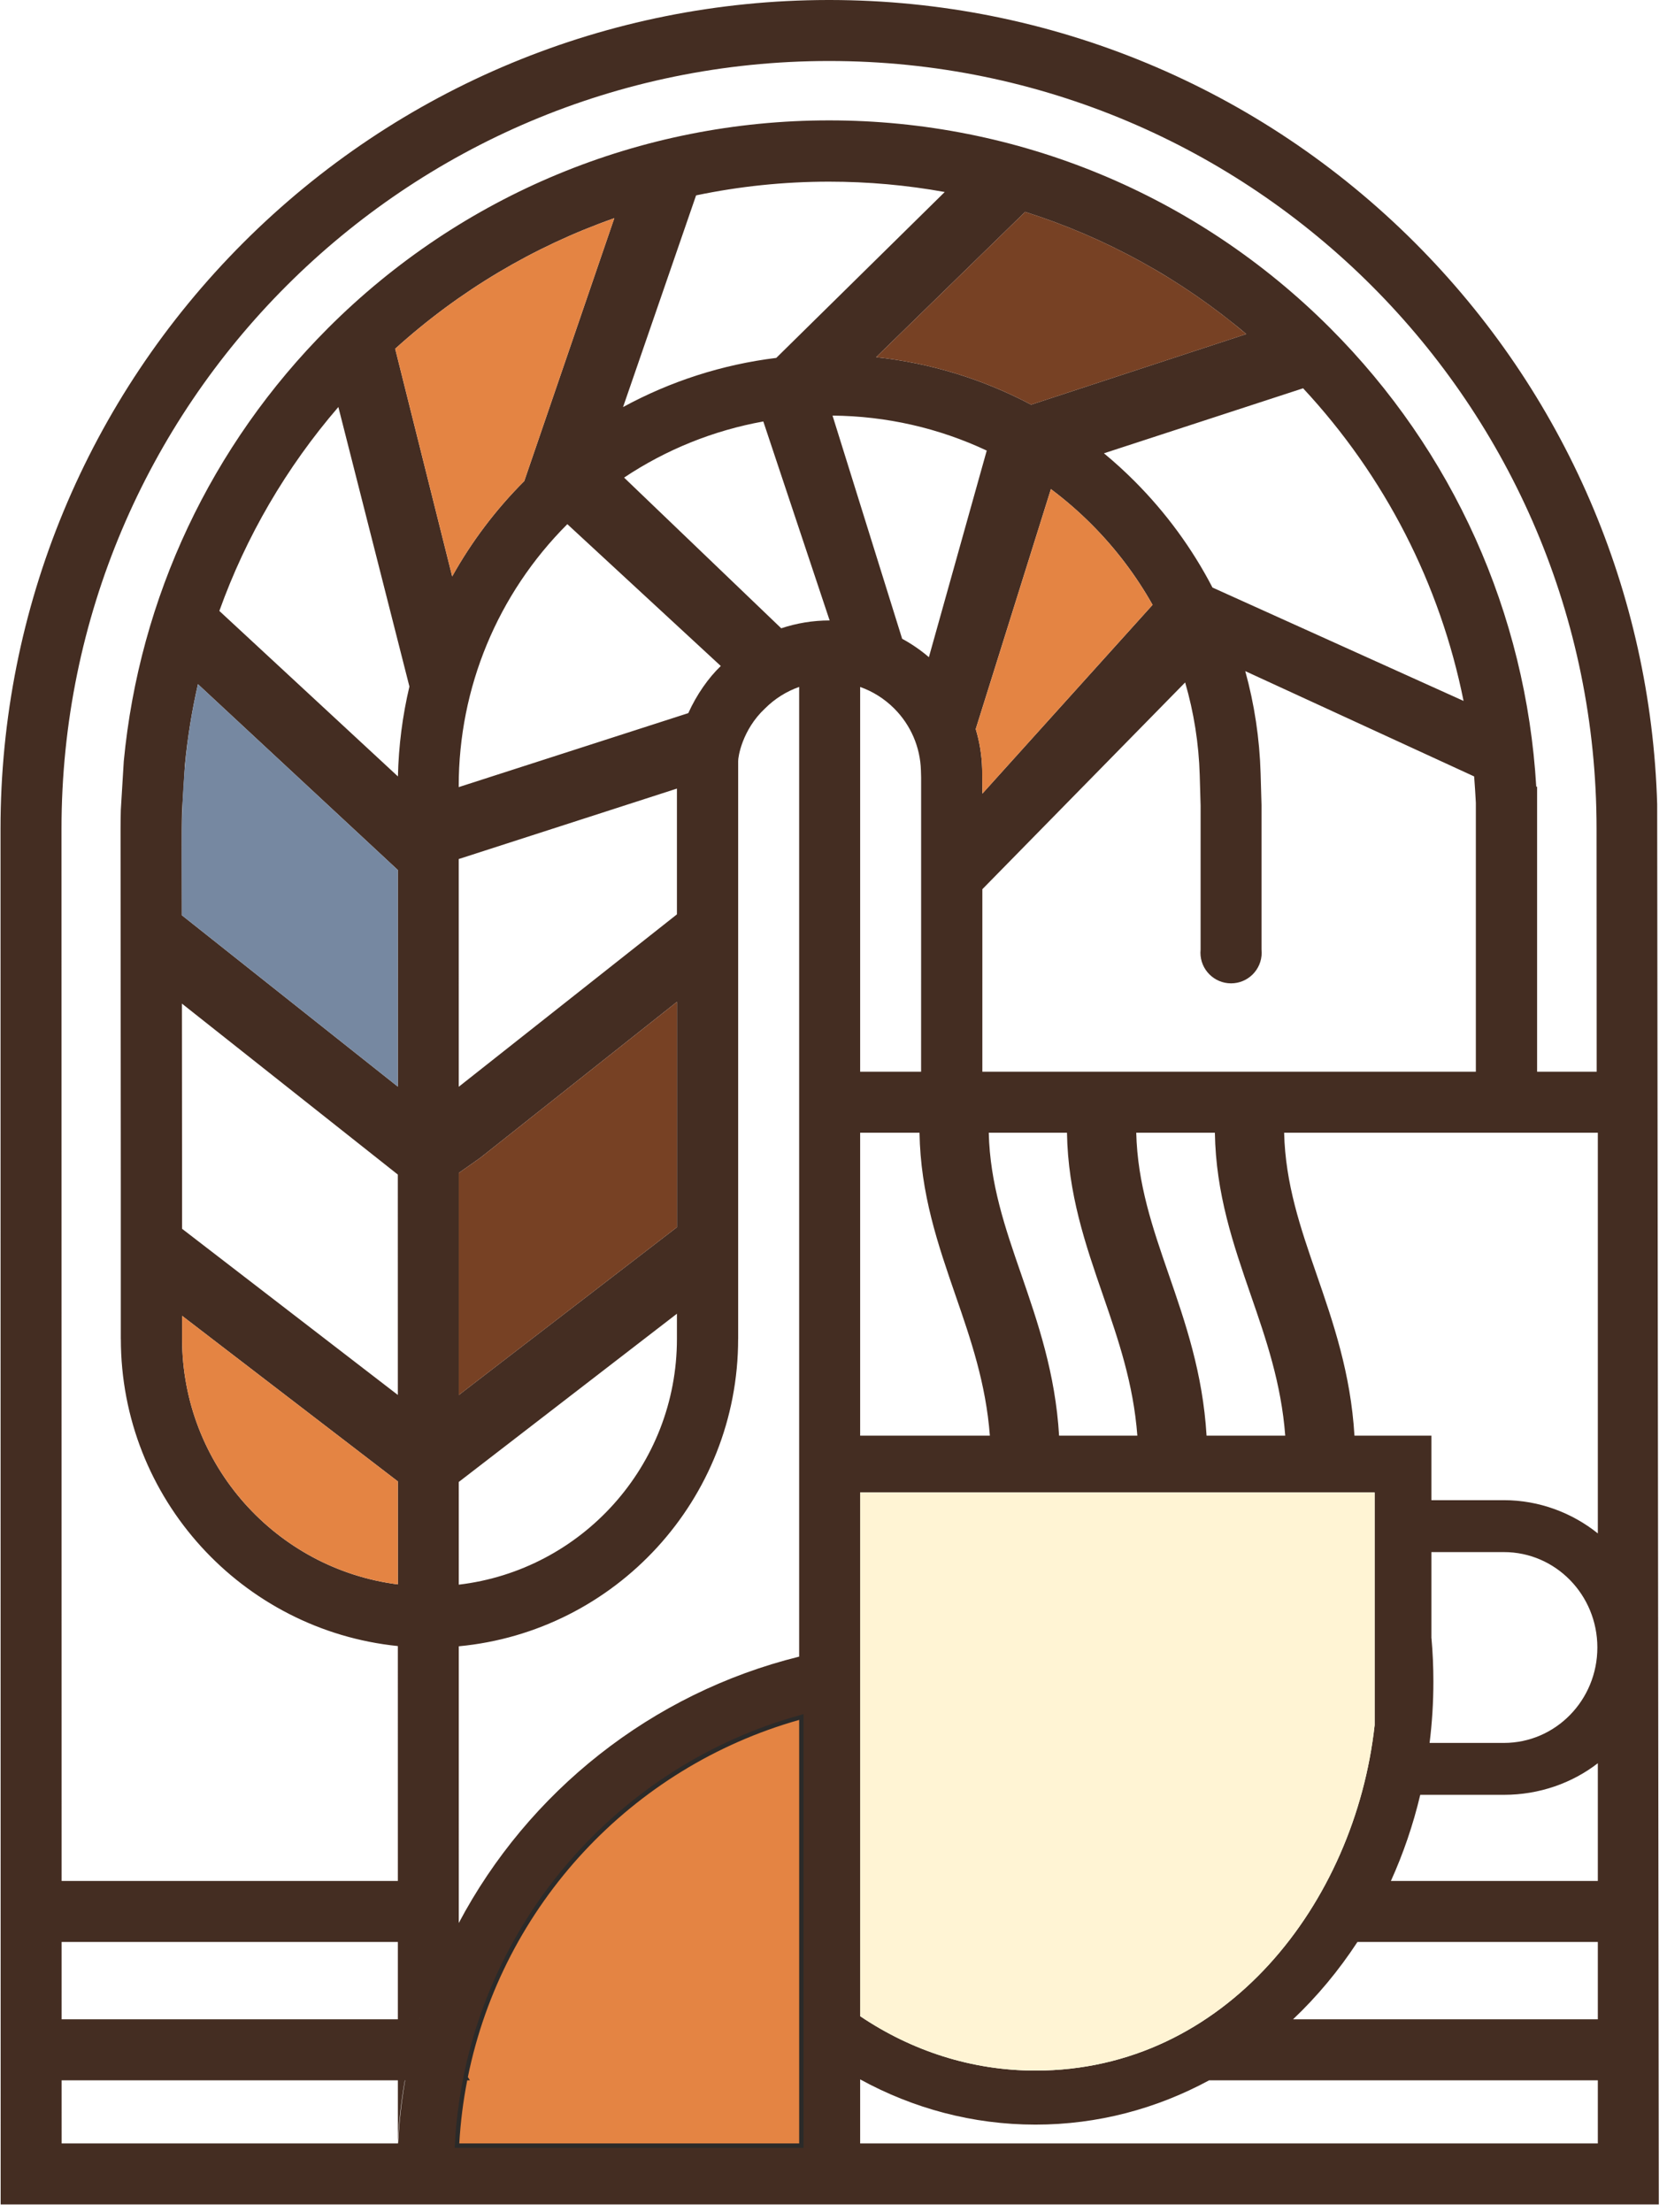
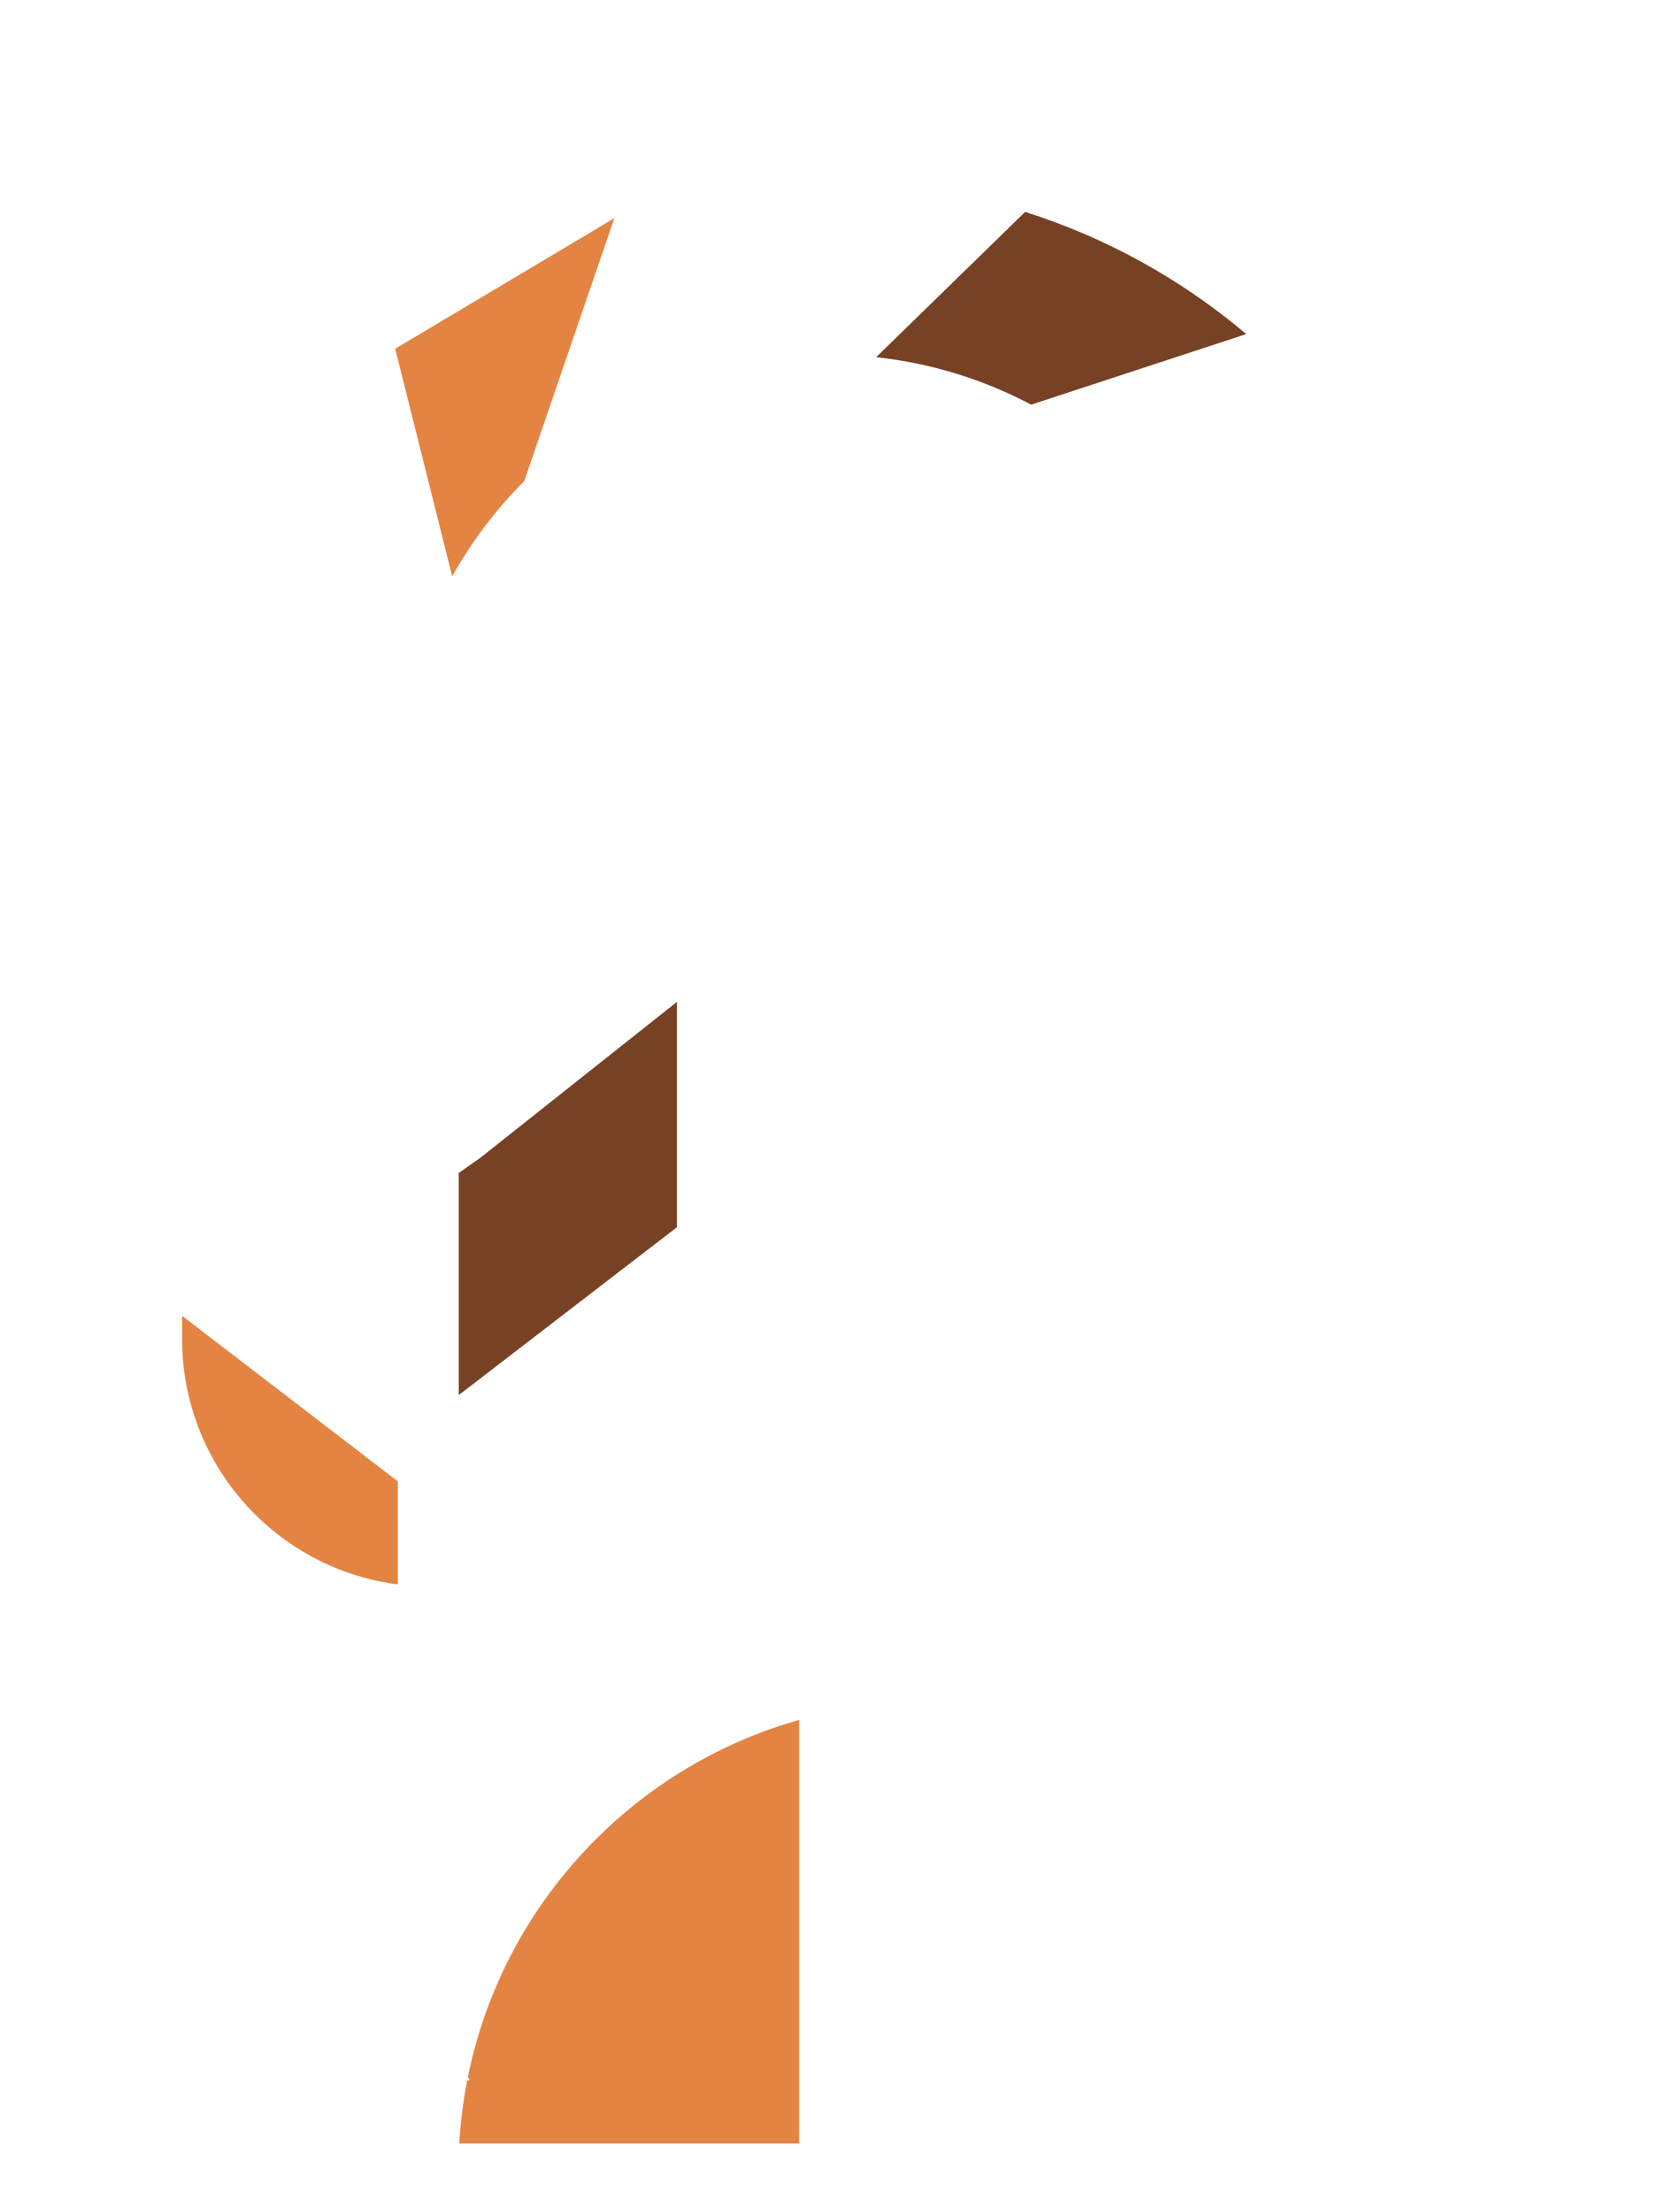
<svg xmlns="http://www.w3.org/2000/svg" width="144" height="191" viewBox="0 0 144 191" fill="none">
-   <path fill-rule="evenodd" clip-rule="evenodd" d="M0.045 71.563L0.057 190.349H34.369H143.293L143.151 69.445C142.617 51.184 135.183 33.92 122.224 20.959C108.786 7.523 90.724 0.026 71.72 0H71.521C52.517 0.026 34.456 7.523 21.017 20.959C7.557 34.421 0.043 52.521 0.045 71.563ZM36.226 174.363H36.225L36.307 174.095L36.226 174.363ZM34.368 174.363H5.324L5.323 167.686H34.368V174.363ZM5.324 179.63H34.369V185.081H34.391C34.485 183.232 34.688 181.413 34.995 179.63H34.972C34.652 181.462 34.453 183.279 34.358 185.081H5.325L5.324 179.63ZM40.36 179.63H40.593L40.415 179.353C43.428 164.492 54.59 152.59 69.033 148.511V185.081H39.674C39.78 183.228 40.013 181.408 40.36 179.63ZM34.368 162.418H5.323L5.313 71.563C5.313 53.264 12.738 36.688 24.742 24.685C36.739 12.688 53.314 5.267 71.621 5.267C89.927 5.267 106.501 12.688 118.499 24.685C130.495 36.681 137.915 53.257 137.915 71.563L137.925 92.54H132.779V67.928H132.706C131.819 52.972 125.524 38.95 114.892 28.319C103.375 16.801 87.907 10.395 71.621 10.395C55.333 10.395 39.867 16.802 28.349 28.319C18.224 38.444 12.04 51.62 10.693 65.723L10.436 69.945C10.421 70.491 10.414 71.04 10.414 71.589L10.436 102.432V115.609H10.439V115.61C10.439 129.413 20.927 140.764 34.367 142.134L34.368 162.418ZM111.696 174.363H138.025V167.686H117.258C115.647 170.15 113.778 172.392 111.696 174.363ZM138.025 179.63H104.45C99.918 182.082 94.829 183.457 89.45 183.457C84.013 183.457 78.871 182.052 74.302 179.55V185.081H138.025V179.63ZM120.149 162.418H138.025V152.251C135.813 153.961 132.979 154.979 129.914 154.979H122.685C122.07 157.577 121.214 160.066 120.149 162.418ZM39.62 166.066C45.627 154.718 56.273 146.203 69.033 143.047V59.314C67.935 59.701 66.925 60.332 66.081 61.177C64.107 63.022 63.752 65.382 63.765 65.723V115.609H63.762V115.61C63.762 129.484 53.167 140.88 39.629 142.154L39.63 166.045L39.62 166.066ZM74.302 92.54H79.567L79.569 80.736V67.127L79.552 66.524C79.493 64.505 78.671 62.604 77.244 61.177C76.401 60.334 75.397 59.704 74.302 59.317V92.54ZM84.858 92.54H127.488V69.314L127.425 68.241C127.401 67.842 127.372 67.442 127.341 67.044L107.569 57.95C108.358 60.806 108.808 63.771 108.895 66.79L108.973 69.507V81.985C108.982 82.077 108.987 82.171 108.987 82.265C108.987 83.725 107.802 84.91 106.342 84.91C104.882 84.91 103.697 83.725 103.697 82.265C103.697 82.171 103.701 82.077 103.711 81.985L103.712 69.583L103.636 66.943C103.557 64.2 103.127 61.51 102.376 58.928L84.859 76.78L84.858 92.54ZM138.025 97.808H110.927C111.032 102.228 112.348 106.044 113.701 109.957C115.17 114.206 116.676 118.561 117.002 123.968H118.59H123.649V128.873V129.538H129.779H129.914V129.537C132.966 129.537 135.817 130.635 138.025 132.407V97.808ZM111.022 123.968C110.68 119.454 109.362 115.63 108.07 111.896C106.533 107.446 105.034 103.107 104.944 97.808H98.152C98.258 102.228 99.575 106.044 100.927 109.957C102.396 114.206 103.901 118.561 104.226 123.968H111.022ZM98.247 123.968C97.907 119.454 96.585 115.63 95.297 111.896C93.759 107.446 92.258 103.107 92.168 97.808H85.412C85.516 102.228 86.833 106.044 88.188 109.957C89.654 114.206 91.16 118.561 91.488 123.968H98.247ZM85.507 123.968C85.166 119.454 83.847 115.63 82.555 111.896C81.019 107.446 79.519 103.107 79.43 97.808H74.302V123.968H85.507ZM74.302 128.873V174.093C78.764 177.096 83.947 178.791 89.45 178.791C105.852 178.791 117.041 164.343 118.744 148.965V128.873H74.302ZM99.562 52.227C98.14 49.699 96.368 47.355 94.274 45.26C93.175 44.16 92.007 43.151 90.78 42.233L84.286 62.953C84.618 64.052 84.806 65.198 84.84 66.367L84.86 67.127V68.528L99.562 52.227ZM85.237 38.907C81.112 36.969 76.582 35.925 71.916 35.886L77.93 55.158C78.75 55.601 79.525 56.133 80.24 56.746L85.237 38.907ZM65.937 36.393C61.631 37.168 57.545 38.816 53.91 41.24L67.485 54.252C68.818 53.808 70.226 53.574 71.663 53.574H71.666L65.937 36.393ZM49.008 45.26C42.983 51.286 39.625 59.372 39.625 67.893V67.966L59.457 61.577C60.177 59.978 61.209 58.515 62.264 57.508L49.008 45.26ZM39.625 74.17L39.627 93.841L58.475 78.953V68.093L39.627 74.176L39.625 74.17ZM39.628 101.284V120.46L58.475 105.969V86.51L41.492 99.972L39.628 101.284ZM39.628 127.966L39.629 136.832C50.243 135.583 58.475 126.56 58.475 115.609V113.437L39.628 127.966ZM34.367 136.809L34.366 127.915L15.73 113.619V115.609C15.734 126.488 23.853 135.467 34.367 136.809ZM34.366 120.452L34.365 101.422L15.714 86.659L15.727 102.431L15.728 106.104L34.366 120.452ZM34.365 93.827L34.363 75.12L17.099 59.077C16.577 61.366 16.199 63.693 15.974 66.045L15.724 70.084C15.711 70.585 15.704 71.085 15.704 71.586L15.71 79.031L34.365 93.827ZM34.374 67.043C34.434 64.403 34.77 61.804 35.366 59.28L29.228 35.145C24.718 40.378 21.243 46.352 18.948 52.753L34.374 67.043ZM39.061 49.773C40.728 46.785 42.814 44.012 45.287 41.539L53.065 18.84C46.124 21.279 39.692 25.088 34.137 30.115L39.061 49.773ZM53.821 35.15C57.908 32.923 62.392 31.478 67.057 30.904L81.609 16.579C78.341 15.989 75 15.686 71.621 15.686C67.722 15.686 63.873 16.088 60.13 16.87L53.821 35.15ZM75.686 30.841C80.398 31.352 84.931 32.748 89.073 34.941L107.655 28.845C102 24.07 95.513 20.503 88.554 18.297L75.686 30.841ZM95.361 39.142C96.273 39.894 97.152 40.694 97.996 41.539C100.728 44.273 102.993 47.374 104.736 50.732L126.426 60.523C124.402 50.443 119.635 41.125 112.566 33.528L95.361 39.142ZM123.492 150.497C123.707 148.769 123.82 147.004 123.82 145.211C123.82 143.943 123.765 142.692 123.655 141.457H123.649V134.02H129.914C134.371 134.02 137.984 137.706 137.984 142.258C137.984 146.811 134.371 150.498 129.914 150.498V150.497H129.811H123.492Z" fill="#442D22" />
-   <path fill-rule="evenodd" clip-rule="evenodd" d="M69.034 148.511C54.591 152.589 43.429 164.493 40.415 179.352L40.593 179.63H40.361C40.013 181.408 39.781 183.228 39.675 185.081H69.034V148.511Z" fill="#7688A1" stroke="#2B2A29" stroke-width="0.756" stroke-miterlimit="22.926" />
-   <path fill-rule="evenodd" clip-rule="evenodd" d="M74.302 128.873V174.093C78.763 177.096 83.946 178.791 89.45 178.791C105.852 178.791 117.04 164.343 118.745 148.966V128.873H74.302Z" fill="#FFF4D4" />
  <path fill-rule="evenodd" clip-rule="evenodd" d="M15.73 115.609C15.734 126.487 23.853 135.467 34.367 136.808L34.366 127.915L15.73 113.619V115.609Z" fill="#E48443" />
  <path fill-rule="evenodd" clip-rule="evenodd" d="M58.476 86.511L41.493 99.972L39.629 101.284V120.46L58.476 105.969V86.511Z" fill="#774124" />
-   <path fill-rule="evenodd" clip-rule="evenodd" d="M17.1 59.077C15.442 66.336 15.704 71.75 15.71 79.031L34.365 93.827L34.364 75.12L17.1 59.077Z" fill="#7688A1" />
-   <path fill-rule="evenodd" clip-rule="evenodd" d="M34.138 30.114L39.062 49.773C40.73 46.784 42.815 44.011 45.288 41.538L53.066 18.84C46.125 21.278 39.694 25.087 34.138 30.114Z" fill="#E48443" />
+   <path fill-rule="evenodd" clip-rule="evenodd" d="M34.138 30.114L39.062 49.773C40.73 46.784 42.815 44.011 45.288 41.538L53.066 18.84Z" fill="#E48443" />
  <path fill-rule="evenodd" clip-rule="evenodd" d="M88.554 18.297L75.686 30.842C80.397 31.352 84.931 32.748 89.072 34.941L107.655 28.846C101.999 24.069 95.513 20.503 88.554 18.297Z" fill="#774124" />
  <path fill-rule="evenodd" clip-rule="evenodd" d="M69.034 148.511C54.591 152.589 43.429 164.493 40.415 179.352L40.593 179.63H40.361C40.013 181.408 39.781 183.228 39.675 185.081H69.034V148.511Z" fill="#E48443" />
-   <path fill-rule="evenodd" clip-rule="evenodd" d="M84.84 66.367L84.861 68.528L99.561 52.227C97.374 48.336 94.374 44.919 90.78 42.233L84.287 62.953C84.617 64.053 84.805 65.198 84.84 66.367Z" fill="#E48443" />
</svg>